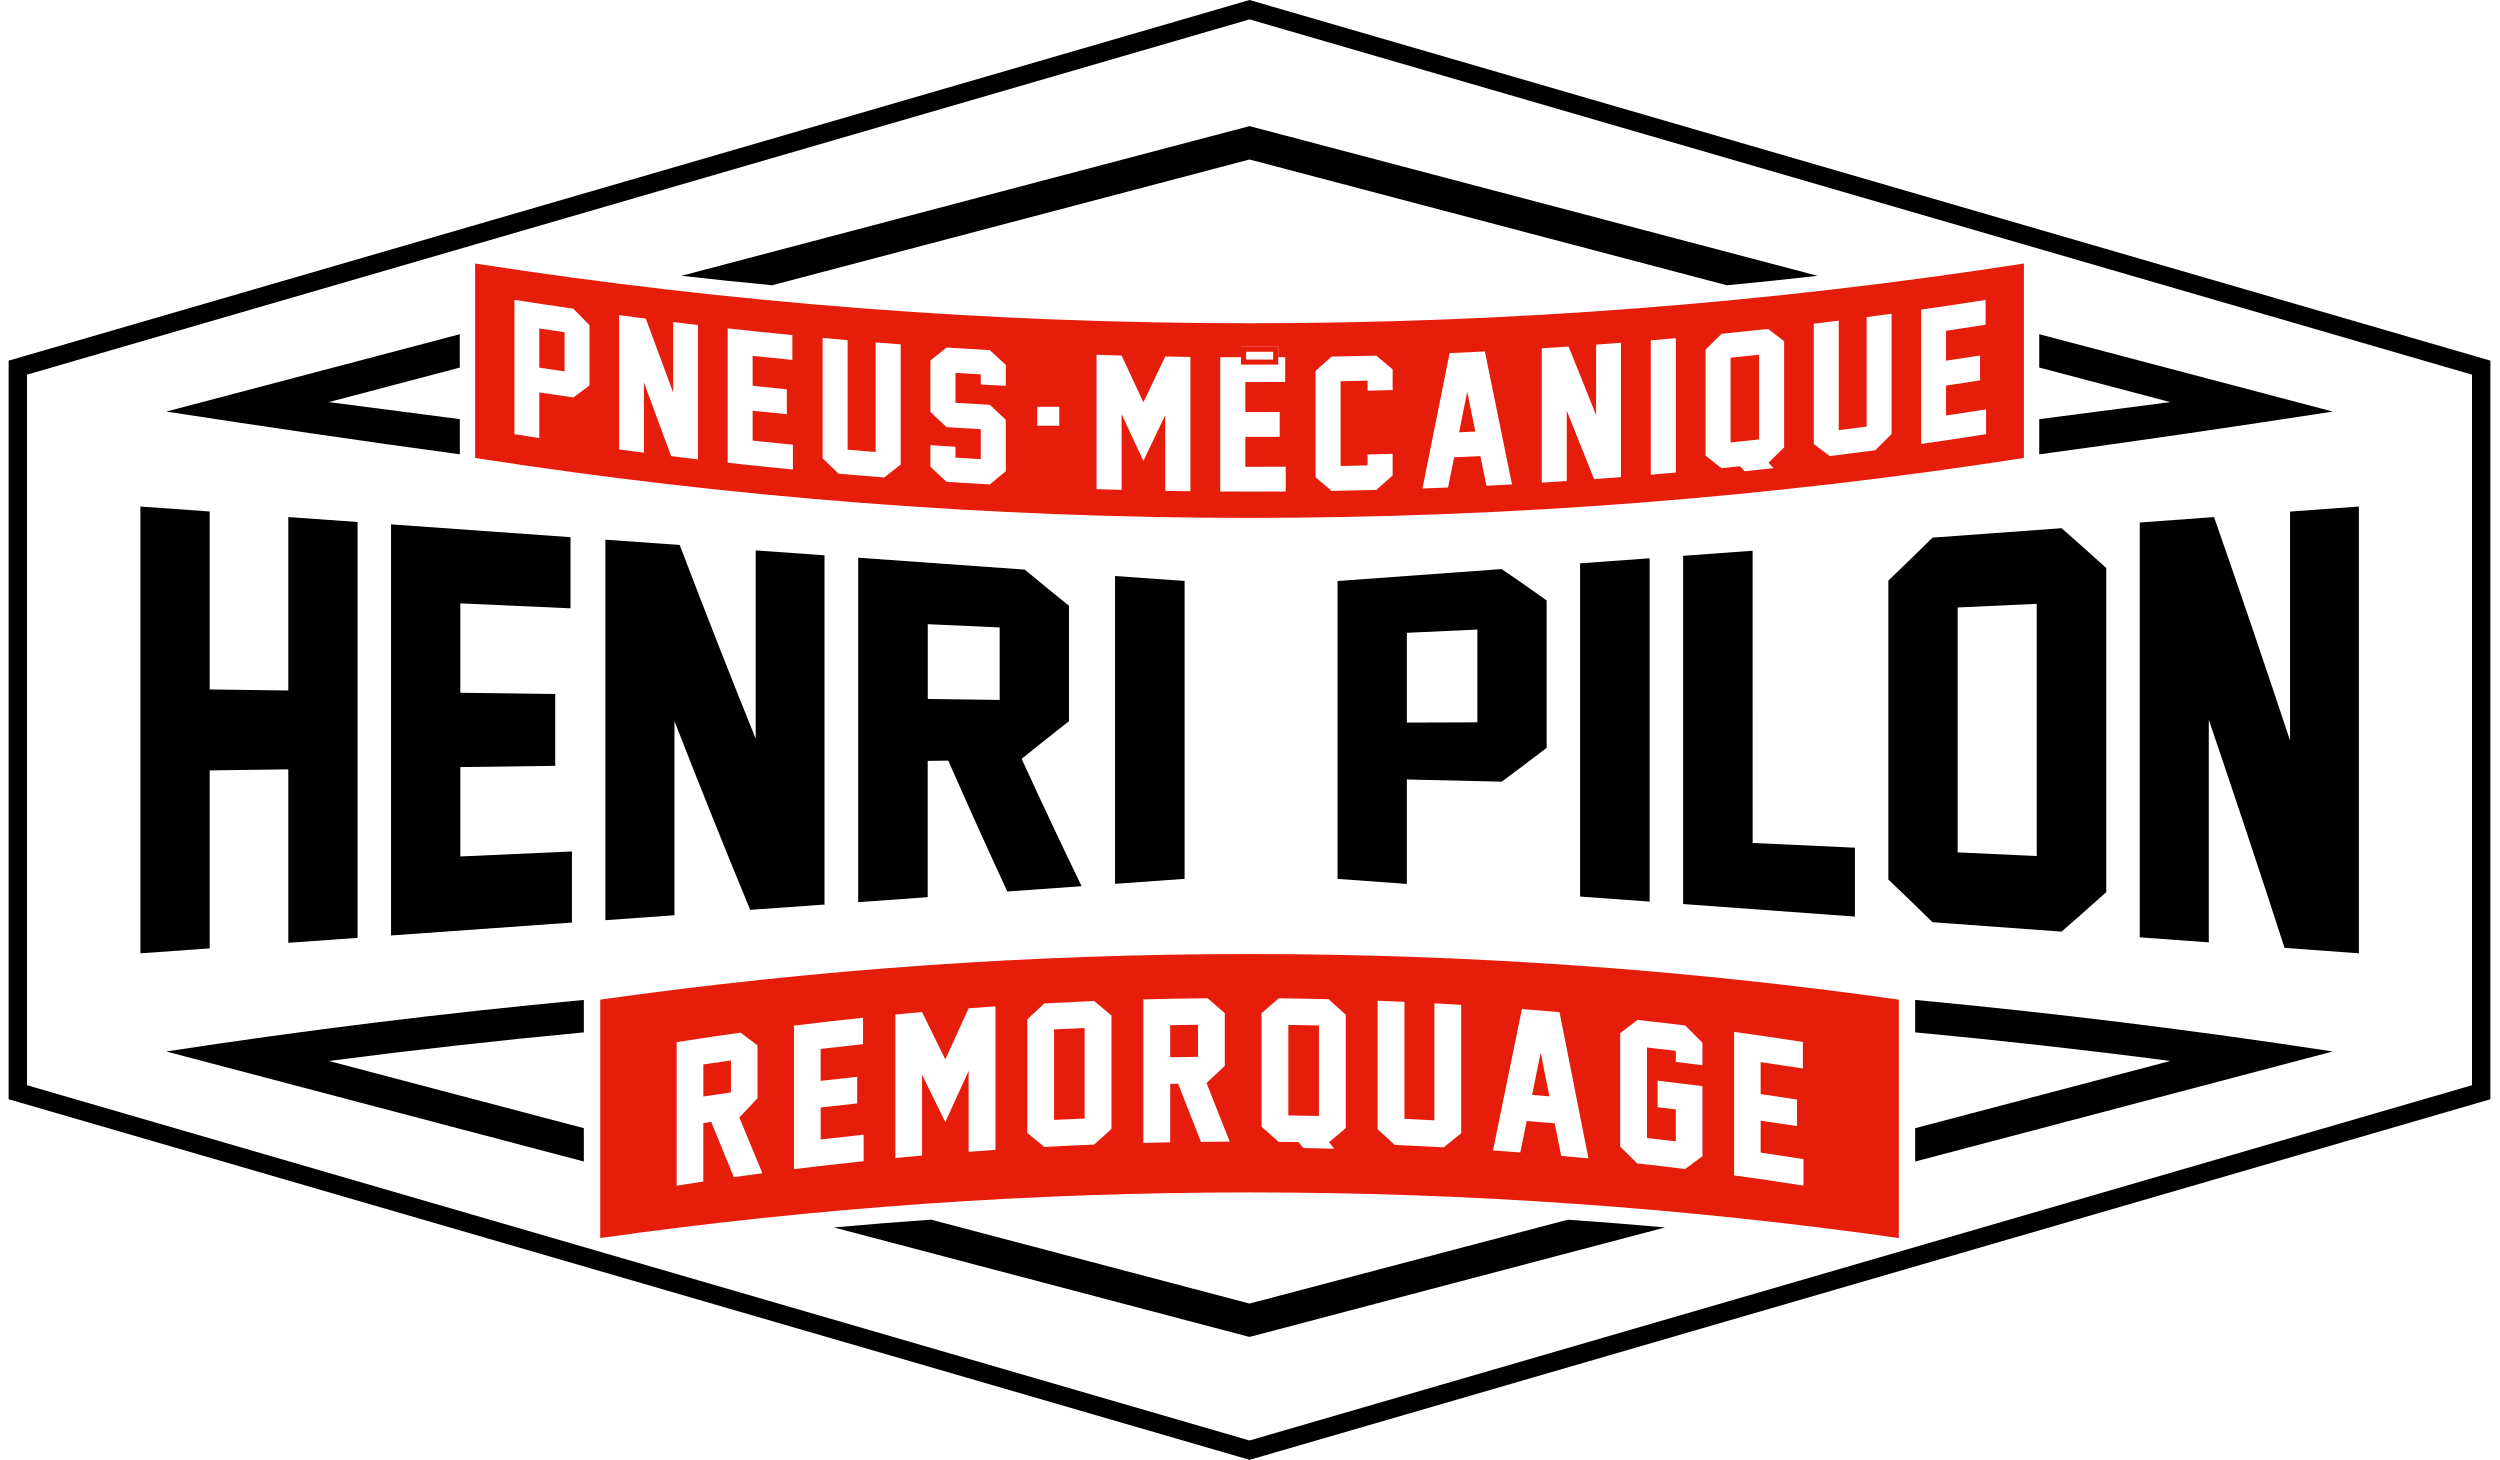
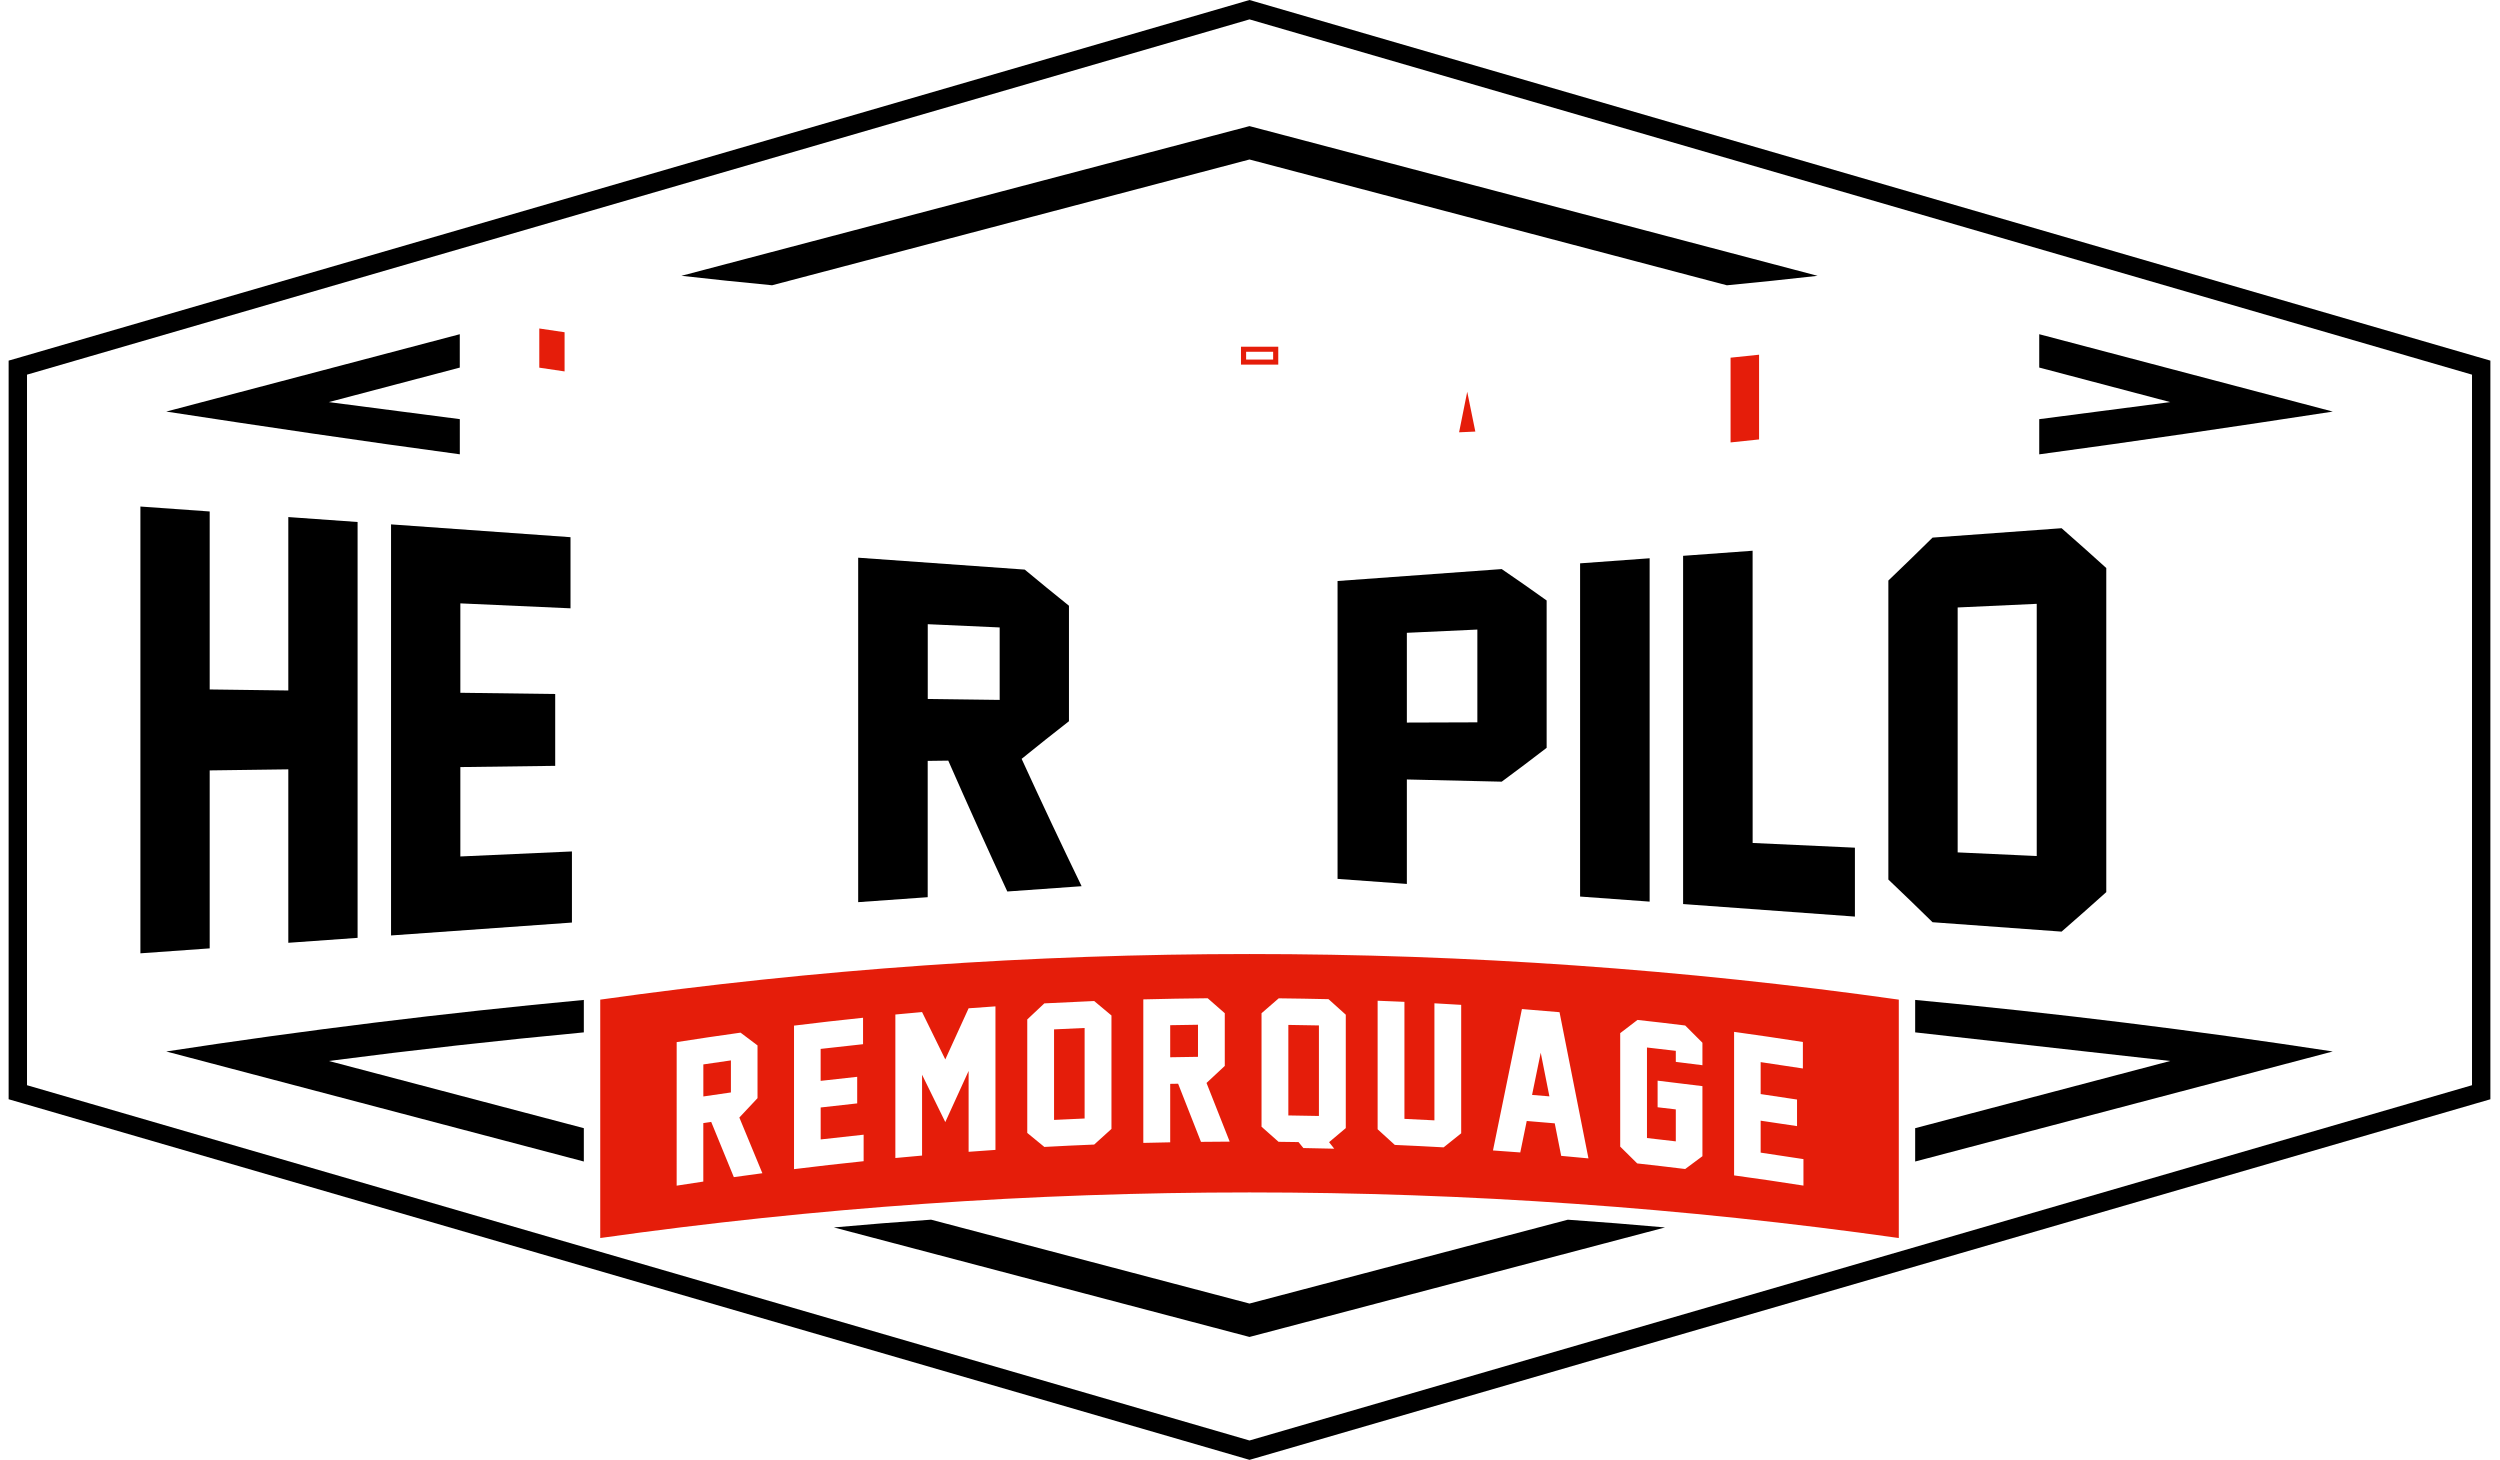
<svg xmlns="http://www.w3.org/2000/svg" viewBox="0 0 137 80" fill="none">
  <g clip-path="url(#clip0)">
    <path d="M135.744 19.551L68.751 0.081L68.473 0L68.196 0.081L1.203 19.551L0.473 19.762V20.531V59.47V60.239L1.203 60.45L68.196 79.919L68.473 80L68.751 79.92L135.744 60.451L136.473 60.24V59.471V20.531V19.762L135.744 19.551ZM135.466 59.47L103.79 68.675C103.763 68.69 103.737 68.699 103.719 68.696H103.717L68.472 78.939L1.48 59.47V20.531L68.473 1.062L135.466 20.531V59.47Z" fill="black" />
-     <path d="M118.928 58.141L104.951 61.824V63.651L127.835 57.621C120.227 56.453 112.596 55.513 104.951 54.796V56.574C109.622 57.013 114.282 57.532 118.928 58.141Z" fill="black" />
+     <path d="M118.928 58.141L104.951 61.824V63.651L127.835 57.621C120.227 56.453 112.596 55.513 104.951 54.796V56.574Z" fill="black" />
    <path d="M68.472 71.435L51.023 66.838C49.245 66.96 47.469 67.104 45.696 67.263L68.472 73.265L91.244 67.264C89.471 67.104 87.694 66.963 85.916 66.84L68.472 71.435Z" fill="black" />
    <path d="M18.018 58.141C22.663 57.535 27.324 57.015 31.994 56.574V54.796C24.349 55.513 16.717 56.454 9.11 57.621L31.994 63.651V61.824L18.018 58.141Z" fill="black" />
    <path d="M18.018 22.035L25.196 20.144V18.315L9.11 22.554C14.463 23.375 19.825 24.17 25.198 24.896V22.969C22.799 22.66 20.406 22.346 18.018 22.035Z" fill="black" />
    <path d="M68.472 8.74L94.634 15.634C96.292 15.476 97.948 15.303 99.603 15.115L68.472 6.911L37.342 15.114C38.995 15.301 40.651 15.475 42.31 15.633L68.472 8.74Z" fill="black" />
    <path d="M118.928 22.035C116.539 22.348 114.146 22.66 111.75 22.97V24.898C117.122 24.171 122.485 23.378 127.837 22.555L111.75 18.315V20.142L118.928 22.035Z" fill="black" />
    <path d="M73.298 31.839C73.298 37.28 73.298 42.721 73.298 48.163C74.564 48.255 75.83 48.346 77.096 48.44C77.096 46.531 77.096 44.621 77.096 42.715C78.829 42.754 80.561 42.795 82.294 42.836C83.115 42.231 83.936 41.612 84.756 40.981C84.756 38.29 84.756 35.597 84.756 32.906C83.936 32.32 83.115 31.745 82.294 31.185C79.294 31.401 76.297 31.62 73.298 31.839ZM80.959 39.584C79.672 39.587 78.383 39.593 77.096 39.597C77.096 37.958 77.096 36.316 77.096 34.678C78.383 34.619 79.672 34.559 80.959 34.5C80.959 36.195 80.959 37.889 80.959 39.584Z" fill="black" />
    <path d="M86.589 49.131C87.86 49.222 89.131 49.315 90.4 49.409C90.4 43.136 90.4 36.865 90.4 30.593C89.129 30.685 87.859 30.777 86.589 30.871C86.589 36.956 86.589 43.044 86.589 49.131Z" fill="black" />
    <path d="M96.043 30.18C94.773 30.273 93.503 30.365 92.234 30.459C92.234 36.82 92.234 43.181 92.234 49.542C95.372 49.773 98.51 49.999 101.649 50.229C101.649 48.97 101.649 47.711 101.649 46.453C99.781 46.366 97.912 46.28 96.045 46.195C96.043 40.856 96.043 35.519 96.043 30.18Z" fill="black" />
    <path d="M105.904 29.461C105.096 30.258 104.289 31.043 103.482 31.814C103.482 37.275 103.482 42.737 103.482 48.199C104.289 48.965 105.096 49.746 105.904 50.538C108.262 50.71 110.617 50.881 112.975 51.053C113.791 50.344 114.607 49.621 115.424 48.888C115.424 42.968 115.424 37.046 115.424 31.128C114.607 30.387 113.791 29.66 112.975 28.946C110.617 29.117 108.262 29.29 105.904 29.461ZM111.613 46.91C110.169 46.844 108.723 46.778 107.28 46.711C107.28 42.237 107.28 37.763 107.28 33.289C108.724 33.221 110.17 33.156 111.613 33.09C111.613 37.696 111.613 42.304 111.613 46.91Z" fill="black" />
-     <path d="M125.495 28.034C125.495 32.218 125.495 36.401 125.495 40.586C124.106 36.396 122.719 32.314 121.33 28.336C119.972 28.435 118.615 28.535 117.258 28.633C117.258 36.21 117.258 43.789 117.258 51.365C118.519 51.458 119.781 51.549 121.042 51.642C121.042 47.576 121.042 43.51 121.042 39.444C122.426 43.506 123.809 47.672 125.194 51.944C126.555 52.042 127.917 52.142 129.278 52.241C129.273 52.23 129.27 52.22 129.266 52.21C129.266 44.059 129.266 35.907 129.266 27.758C128.008 27.85 126.752 27.942 125.495 28.034Z" fill="black" />
    <path d="M15.799 37.839C14.363 37.82 12.926 37.801 11.491 37.782C11.491 34.53 11.491 31.28 11.491 28.029C10.226 27.938 8.959 27.848 7.694 27.758C7.694 35.919 7.694 44.081 7.694 52.242C8.959 52.153 10.224 52.061 11.491 51.971C11.491 48.72 11.491 45.469 11.491 42.218C12.928 42.197 14.363 42.179 15.799 42.16C15.799 45.328 15.799 48.496 15.799 51.665C17.064 51.575 18.33 51.483 19.596 51.394C19.596 43.797 19.596 36.203 19.596 28.606C18.33 28.516 17.064 28.425 15.799 28.335C15.799 31.504 15.799 34.671 15.799 37.839Z" fill="black" />
    <path d="M25.227 42.036C26.96 42.013 28.692 41.991 30.425 41.968C30.425 40.656 30.425 39.344 30.425 38.032C28.692 38.009 26.96 37.986 25.227 37.964C25.227 36.33 25.227 34.697 25.227 33.065C27.238 33.156 29.251 33.246 31.264 33.336C31.264 32.036 31.264 30.736 31.264 29.438C27.985 29.204 24.707 28.97 21.429 28.736C21.429 36.245 21.429 43.754 21.429 51.263C24.734 51.028 28.038 50.791 31.342 50.556C31.342 49.256 31.342 47.958 31.342 46.659C29.304 46.75 27.265 46.841 25.227 46.934C25.227 45.301 25.227 43.669 25.227 42.036Z" fill="black" />
-     <path d="M45.183 30.431C43.927 30.343 42.669 30.253 41.413 30.163C41.413 33.602 41.413 37.044 41.413 40.483C40.024 37.047 38.636 33.508 37.248 29.865C35.891 29.769 34.533 29.671 33.175 29.575C33.175 36.526 33.175 43.476 33.175 50.426C34.437 50.336 35.698 50.245 36.96 50.155C36.96 46.609 36.96 43.062 36.96 39.515C38.344 43.066 39.727 46.515 41.11 49.86C42.472 49.763 43.834 49.666 45.196 49.569C45.191 49.561 45.187 49.553 45.182 49.545C45.183 43.172 45.183 36.803 45.183 30.431Z" fill="black" />
    <path d="M58.579 39.523C58.579 37.414 58.579 35.304 58.579 33.195C57.771 32.546 56.963 31.886 56.155 31.214C53.113 30.996 50.071 30.779 47.028 30.562C47.028 36.855 47.028 43.145 47.028 49.438C48.297 49.347 49.569 49.256 50.838 49.166C50.838 46.676 50.838 44.188 50.838 41.697C51.214 41.693 51.589 41.688 51.965 41.682C53.042 44.135 54.121 46.526 55.2 48.854C56.557 48.758 57.915 48.66 59.272 48.564C58.176 46.301 57.08 43.975 55.985 41.585C56.85 40.884 57.714 40.196 58.579 39.523ZM54.782 38.355C53.468 38.337 52.154 38.32 50.841 38.303C50.841 36.938 50.841 35.571 50.841 34.206C52.154 34.265 53.468 34.325 54.782 34.384C54.782 35.708 54.782 37.031 54.782 38.355Z" fill="black" />
-     <path d="M61.106 48.434C62.376 48.344 63.646 48.251 64.916 48.161C64.916 42.72 64.916 37.279 64.916 31.837C63.645 31.747 62.375 31.656 61.106 31.566C61.106 37.189 61.106 42.811 61.106 48.434Z" fill="black" />
    <path d="M80.404 21.468C80.256 22.209 80.108 22.95 79.958 23.69C80.254 23.677 80.552 23.664 80.848 23.65C80.702 22.921 80.553 22.195 80.404 21.468Z" fill="#E51D0A" />
    <path d="M96.397 19.438C95.877 19.494 95.356 19.549 94.835 19.601C94.835 21.15 94.835 22.699 94.835 24.245C95.356 24.192 95.877 24.137 96.397 24.081C96.397 22.534 96.397 20.986 96.397 19.438Z" fill="#E51D0A" />
    <path d="M30.939 20.354C30.939 19.639 30.939 18.922 30.939 18.207C30.477 18.14 30.016 18.071 29.553 18.001C29.553 18.716 29.553 19.433 29.553 20.148C30.015 20.218 30.477 20.286 30.939 20.354Z" fill="#E51D0A" />
-     <path d="M68.473 17.715C54.308 17.715 40.035 16.614 26.037 14.44V25.096C40.032 27.276 54.308 28.38 68.473 28.38C82.638 28.38 96.913 27.275 110.91 25.096V14.44C96.912 16.615 82.638 17.715 68.473 17.715ZM102.293 17.375C102.748 17.315 103.204 17.254 103.659 17.192C103.659 19.389 103.659 21.585 103.659 23.781C103.362 24.08 103.062 24.378 102.764 24.675C101.934 24.785 101.105 24.891 100.272 24.994C99.981 24.774 99.688 24.552 99.396 24.331C99.396 22.134 99.396 19.936 99.396 17.739C99.851 17.685 100.307 17.629 100.763 17.571C100.763 19.573 100.763 21.573 100.763 23.574C101.274 23.51 101.784 23.444 102.293 23.378C102.293 21.376 102.293 19.375 102.293 17.375ZM93.466 19.152C93.758 18.866 94.052 18.58 94.344 18.293C95.193 18.207 96.041 18.119 96.888 18.025C97.183 18.25 97.476 18.475 97.77 18.7C97.77 20.639 97.77 22.578 97.77 24.515C97.485 24.796 97.202 25.075 96.917 25.356C97.004 25.455 97.092 25.555 97.18 25.654C96.656 25.712 96.13 25.769 95.605 25.824C95.522 25.733 95.437 25.641 95.355 25.55C95.014 25.585 94.675 25.619 94.334 25.654C94.044 25.426 93.756 25.199 93.466 24.971C93.466 23.031 93.466 21.093 93.466 19.152ZM91.837 18.531C91.837 20.985 91.837 23.439 91.837 25.894C91.379 25.935 90.92 25.974 90.463 26.014C90.463 23.56 90.463 21.106 90.463 18.651C90.92 18.613 91.378 18.571 91.837 18.531ZM85.961 18.992C86.463 20.245 86.964 21.497 87.465 22.747C87.465 21.461 87.465 20.174 87.465 18.886C87.92 18.854 88.373 18.819 88.827 18.782C88.827 21.233 88.827 23.684 88.827 26.135C88.829 26.137 88.831 26.141 88.832 26.144C88.341 26.183 87.849 26.22 87.356 26.255C86.857 25.006 86.357 23.755 85.858 22.504C85.858 23.789 85.858 25.075 85.858 26.36C85.403 26.39 84.945 26.42 84.489 26.448C84.489 23.994 84.489 21.54 84.489 19.085C84.981 19.058 85.471 19.026 85.961 18.992ZM81.371 19.261C81.868 21.691 82.362 24.119 82.857 26.545C82.391 26.571 81.924 26.596 81.457 26.619C81.346 26.078 81.235 25.536 81.124 24.995C80.644 25.017 80.165 25.04 79.685 25.061C79.574 25.613 79.464 26.164 79.353 26.715C78.886 26.735 78.418 26.754 77.951 26.77C78.447 24.297 78.942 21.824 79.439 19.349C80.082 19.323 80.727 19.293 81.371 19.261ZM72.092 20.328C72.383 20.066 72.676 19.804 72.969 19.541C73.784 19.527 74.601 19.51 75.418 19.488C75.718 19.739 76.019 19.99 76.317 20.24C76.317 20.619 76.317 20.995 76.317 21.374C75.86 21.387 75.401 21.4 74.944 21.411C74.944 21.227 74.944 21.043 74.944 20.859C74.45 20.871 73.958 20.881 73.465 20.891C73.465 22.439 73.465 23.988 73.465 25.535C73.958 25.525 74.45 25.515 74.944 25.503C74.944 25.305 74.944 25.106 74.944 24.907C75.401 24.896 75.86 24.884 76.317 24.87C76.317 25.265 76.317 25.66 76.317 26.055C76.019 26.32 75.718 26.585 75.418 26.849C74.601 26.87 73.784 26.889 72.969 26.902C72.676 26.651 72.383 26.4 72.092 26.148C72.092 24.207 72.092 22.267 72.092 20.328ZM68.006 19H70.049V19.573C70.176 19.573 70.302 19.573 70.429 19.573C70.429 20.025 70.429 20.479 70.429 20.931C69.701 20.938 68.974 20.939 68.245 20.939C68.245 21.486 68.245 22.032 68.245 22.579C68.872 22.579 69.499 22.579 70.127 22.574C70.127 23.029 70.127 23.483 70.127 23.938C69.499 23.941 68.872 23.942 68.245 23.942C68.245 24.49 68.245 25.036 68.245 25.582C68.983 25.582 69.72 25.581 70.457 25.575C70.457 26.029 70.457 26.481 70.457 26.934C69.261 26.942 68.065 26.942 66.869 26.935C66.869 24.481 66.869 22.027 66.869 19.573C67.248 19.575 67.628 19.571 68.006 19.573V19ZM61.464 19.484C61.862 20.339 62.26 21.191 62.657 22.044C63.057 21.209 63.456 20.374 63.856 19.538C64.316 19.546 64.774 19.552 65.234 19.559C65.234 22.012 65.234 24.466 65.234 26.921C64.774 26.915 64.316 26.909 63.856 26.9C63.856 25.517 63.856 24.136 63.856 22.753C63.456 23.589 63.057 24.424 62.657 25.259C62.26 24.406 61.862 23.554 61.464 22.699C61.464 24.081 61.464 25.464 61.464 26.846C61.006 26.834 60.547 26.82 60.09 26.805C60.09 24.351 60.09 21.898 60.09 19.442C60.547 19.457 61.006 19.471 61.464 19.484ZM56.842 22.291H58.048V23.331H56.842V22.291ZM50.987 24.395C51.444 24.425 51.902 24.456 52.359 24.484C52.359 24.683 52.359 24.88 52.359 25.079C52.822 25.108 53.283 25.135 53.746 25.161C53.746 24.615 53.746 24.067 53.746 23.521C53.12 23.485 52.497 23.448 51.872 23.407C51.577 23.13 51.282 22.854 50.987 22.575C50.987 21.636 50.987 20.698 50.987 19.759C51.282 19.523 51.577 19.284 51.872 19.045C52.662 19.096 53.452 19.142 54.242 19.186C54.533 19.457 54.826 19.73 55.118 20C55.118 20.381 55.118 20.762 55.118 21.144C54.661 21.12 54.202 21.095 53.746 21.069C53.746 20.885 53.746 20.7 53.746 20.516C53.283 20.49 52.822 20.462 52.359 20.434C52.359 20.98 52.359 21.527 52.359 22.074C52.987 22.113 53.615 22.15 54.242 22.184C54.533 22.457 54.826 22.731 55.118 23.004C55.118 23.944 55.118 24.885 55.118 25.825C54.826 26.066 54.533 26.308 54.242 26.547C53.453 26.504 52.662 26.456 51.872 26.406C51.577 26.131 51.282 25.855 50.987 25.579C50.987 25.186 50.987 24.791 50.987 24.395ZM45.079 18.52C45.535 18.561 45.992 18.601 46.449 18.64C46.449 20.641 46.449 22.642 46.449 24.642C46.96 24.686 47.473 24.729 47.985 24.769C47.985 22.767 47.985 20.767 47.985 18.766C48.442 18.802 48.899 18.837 49.356 18.871C49.356 21.067 49.356 23.264 49.356 25.46C49.056 25.695 48.756 25.931 48.458 26.165C47.623 26.1 46.79 26.032 45.957 25.959C45.665 25.677 45.371 25.395 45.079 25.113C45.079 22.916 45.079 20.718 45.079 18.52ZM43.119 21.335C43.119 21.789 43.119 22.244 43.119 22.699C42.494 22.637 41.87 22.573 41.245 22.508C41.245 23.055 41.245 23.601 41.245 24.148C41.98 24.225 42.714 24.299 43.45 24.37C43.45 24.823 43.45 25.276 43.45 25.729C42.258 25.613 41.067 25.489 39.877 25.358C39.877 22.904 39.877 20.45 39.877 17.995C41.058 18.126 42.24 18.249 43.421 18.364C43.421 18.817 43.421 19.27 43.421 19.723C42.697 19.651 41.971 19.579 41.245 19.503C41.245 20.05 41.245 20.596 41.245 21.142C41.87 21.21 42.494 21.273 43.119 21.335ZM35.39 17.46C35.889 18.811 36.388 20.161 36.888 21.509C36.888 20.221 36.888 18.935 36.888 17.648C37.34 17.703 37.793 17.756 38.245 17.81C38.245 20.261 38.245 22.711 38.245 25.163C38.247 25.166 38.248 25.169 38.249 25.172C37.759 25.115 37.269 25.056 36.778 24.995C36.281 23.649 35.783 22.3 35.285 20.951C35.285 22.236 35.285 23.523 35.285 24.808C34.831 24.749 34.378 24.69 33.924 24.629C33.924 22.175 33.924 19.721 33.924 17.267C34.414 17.332 34.901 17.396 35.39 17.46ZM28.191 16.431C29.267 16.601 30.342 16.762 31.42 16.918C31.715 17.22 32.01 17.521 32.304 17.821C32.304 18.922 32.304 20.024 32.304 21.125C32.01 21.345 31.715 21.564 31.42 21.781C30.797 21.691 30.176 21.599 29.554 21.505C29.554 22.339 29.554 23.17 29.554 24.004C29.101 23.935 28.646 23.865 28.192 23.794C28.191 21.34 28.191 18.885 28.191 16.431ZM108.809 17.795C108.088 17.909 107.365 18.019 106.642 18.126C106.642 18.674 106.642 19.22 106.642 19.766C107.265 19.675 107.886 19.581 108.506 19.483C108.506 19.938 108.506 20.392 108.506 20.846C107.886 20.942 107.265 21.038 106.642 21.13C106.642 21.677 106.642 22.224 106.642 22.77C107.375 22.663 108.106 22.55 108.837 22.435C108.837 22.887 108.837 23.341 108.837 23.794C107.653 23.98 106.466 24.159 105.28 24.328C105.28 21.874 105.28 19.42 105.28 16.965C106.457 16.797 107.633 16.621 108.809 16.436C108.809 16.889 108.809 17.343 108.809 17.795Z" fill="#E51D0A" />
    <path d="M70.049 19.981V19.573V19H68.006V19.573V19.981H70.049ZM69.768 19.277V19.704H68.287V19.277H69.768Z" fill="#E51D0A" />
    <path d="M57.762 61.371C58.319 61.344 58.879 61.318 59.437 61.294C59.437 59.64 59.437 57.986 59.437 56.333C58.879 56.356 58.321 56.381 57.762 56.41C57.762 58.062 57.762 59.718 57.762 61.371Z" fill="#E51D0A" />
    <path d="M64.127 57.938C64.635 57.929 65.142 57.92 65.65 57.914C65.65 57.328 65.65 56.741 65.65 56.156C65.142 56.164 64.635 56.171 64.127 56.181C64.127 56.766 64.127 57.352 64.127 57.938Z" fill="#E51D0A" />
    <path d="M83.957 60.001C84.275 60.028 84.591 60.054 84.907 60.081C84.75 59.281 84.591 58.485 84.432 57.688C84.275 58.46 84.116 59.231 83.957 60.001Z" fill="#E51D0A" />
    <path d="M40.054 58.11C39.55 58.181 39.046 58.255 38.543 58.33C38.543 58.916 38.543 59.501 38.543 60.086C39.046 60.01 39.55 59.938 40.054 59.866C40.054 59.281 40.054 58.695 40.054 58.11Z" fill="#E51D0A" />
    <path d="M70.601 61.126C71.159 61.135 71.719 61.145 72.277 61.155C72.277 59.502 72.277 57.847 72.277 56.194C71.719 56.181 71.159 56.171 70.601 56.165C70.601 57.82 70.601 59.474 70.601 61.126Z" fill="#E51D0A" />
    <path d="M68.473 65.345C80.364 65.345 92.252 66.177 104.054 67.844C104.054 63.49 104.054 59.134 104.054 54.78C92.252 53.114 80.363 52.281 68.473 52.281C56.584 52.281 44.693 53.114 32.893 54.78C32.893 59.134 32.893 63.49 32.893 67.844C44.693 66.177 56.583 65.345 68.473 65.345ZM46.974 59.01C46.974 59.496 46.974 59.981 46.974 60.466C46.307 60.538 45.639 60.611 44.973 60.69C44.973 61.274 44.973 61.858 44.973 62.441C45.758 62.35 46.542 62.264 47.327 62.181C47.327 62.666 47.327 63.15 47.327 63.634C46.054 63.766 44.782 63.911 43.512 64.069C43.512 61.446 43.512 58.826 43.512 56.204C44.772 56.047 46.034 55.905 47.295 55.773C47.295 56.256 47.295 56.739 47.295 57.222C46.522 57.304 45.747 57.39 44.971 57.48C44.971 58.064 44.971 58.649 44.971 59.231C45.641 59.154 46.307 59.081 46.974 59.01ZM54.551 63.014C54.061 63.045 53.571 63.083 53.08 63.119C53.08 61.641 53.08 60.165 53.08 58.688C52.654 59.62 52.228 60.555 51.802 61.49C51.378 60.625 50.954 59.759 50.529 58.895C50.529 60.373 50.529 61.849 50.529 63.325C50.042 63.369 49.554 63.413 49.066 63.459C49.066 60.837 49.066 58.216 49.066 55.595C49.554 55.549 50.042 55.504 50.529 55.461C50.954 56.324 51.378 57.191 51.802 58.057C52.228 57.12 52.654 56.186 53.08 55.254C53.571 55.216 54.061 55.181 54.551 55.149C54.551 57.77 54.551 60.391 54.551 63.014ZM65.813 62.574C65.396 61.51 64.979 60.449 64.561 59.388C64.416 59.389 64.272 59.392 64.127 59.395C64.127 60.462 64.127 61.531 64.127 62.599C63.635 62.608 63.145 62.62 62.653 62.631C62.653 60.01 62.653 57.389 62.653 54.766C63.829 54.736 65.005 54.714 66.182 54.704C66.495 54.976 66.807 55.25 67.118 55.524C67.118 56.487 67.118 57.449 67.118 58.413C66.785 58.722 66.451 59.034 66.117 59.346C66.54 60.415 66.963 61.489 67.387 62.561C66.863 62.564 66.337 62.568 65.813 62.574ZM73.749 61.82C73.444 62.076 73.139 62.333 72.833 62.591C72.927 62.711 73.022 62.83 73.116 62.949C72.554 62.934 71.988 62.922 71.426 62.913C71.337 62.804 71.246 62.696 71.158 62.586C70.792 62.581 70.428 62.576 70.064 62.571C69.754 62.295 69.442 62.019 69.132 61.744C69.132 59.671 69.132 57.599 69.132 55.525C69.448 55.251 69.76 54.979 70.074 54.708C70.985 54.718 71.892 54.734 72.804 54.755C73.119 55.039 73.434 55.321 73.749 55.606C73.749 57.679 73.749 59.749 73.749 61.82ZM85.553 63.341C85.436 62.745 85.317 62.153 85.2 61.559C84.688 61.514 84.177 61.471 83.665 61.43C83.546 62.005 83.428 62.579 83.311 63.154C82.812 63.116 82.314 63.079 81.815 63.045C82.344 60.46 82.873 57.876 83.401 55.296C84.088 55.35 84.776 55.407 85.462 55.468C85.991 58.136 86.519 60.806 87.047 63.48C86.548 63.431 86.052 63.385 85.553 63.341ZM90.254 57.403C90.254 59.055 90.254 60.71 90.254 62.364C90.78 62.424 91.307 62.485 91.834 62.547C91.834 61.964 91.834 61.379 91.834 60.795C91.501 60.756 91.17 60.718 90.837 60.678C90.837 60.191 90.837 59.706 90.837 59.22C91.656 59.315 92.477 59.415 93.293 59.52C93.293 60.799 93.293 62.08 93.293 63.36C92.978 63.594 92.663 63.826 92.348 64.062C91.472 63.955 90.595 63.851 89.719 63.755C89.408 63.447 89.097 63.141 88.787 62.834C88.787 60.761 88.787 58.69 88.787 56.616C89.102 56.375 89.418 56.133 89.734 55.892C90.605 55.987 91.477 56.09 92.348 56.197C92.663 56.513 92.978 56.826 93.293 57.142C93.293 57.553 93.293 57.964 93.293 58.374C92.807 58.311 92.322 58.25 91.834 58.191C91.834 57.989 91.834 57.788 91.834 57.586C91.307 57.524 90.78 57.461 90.254 57.403ZM98.829 63.519C98.829 64.004 98.829 64.487 98.829 64.971C97.563 64.772 96.295 64.585 95.028 64.412C95.028 61.79 95.028 59.169 95.028 56.546C96.285 56.72 97.542 56.905 98.798 57.101C98.798 57.586 98.798 58.069 98.798 58.553C98.028 58.432 97.256 58.316 96.484 58.204C96.484 58.788 96.484 59.373 96.484 59.955C97.149 60.051 97.814 60.151 98.477 60.255C98.477 60.74 98.477 61.225 98.477 61.711C97.814 61.609 97.149 61.509 96.484 61.413C96.484 61.998 96.484 62.581 96.484 63.164C97.267 63.28 98.049 63.398 98.829 63.519ZM80.073 55.066C80.073 57.414 80.073 59.759 80.073 62.105C79.753 62.36 79.433 62.617 79.111 62.875C78.22 62.825 77.328 62.78 76.436 62.742C76.122 62.456 75.808 62.17 75.494 61.884C75.494 59.536 75.494 57.188 75.494 54.84C75.985 54.859 76.472 54.877 76.963 54.901C76.963 57.039 76.963 59.176 76.963 61.314C77.511 61.34 78.058 61.366 78.606 61.395C78.606 59.258 78.606 57.12 78.606 54.981C79.095 55.009 79.584 55.035 80.073 55.066ZM57.23 54.985C58.14 54.938 59.051 54.894 59.961 54.856C60.276 55.119 60.593 55.383 60.908 55.648C60.908 57.719 60.908 59.791 60.908 61.865C60.593 62.15 60.276 62.435 59.961 62.722C59.05 62.759 58.14 62.801 57.23 62.852C56.918 62.595 56.606 62.339 56.294 62.084C56.294 60.013 56.294 57.939 56.294 55.865C56.606 55.571 56.919 55.279 57.23 54.985ZM37.082 57.108C38.248 56.925 39.415 56.751 40.582 56.589C40.892 56.822 41.202 57.055 41.512 57.289C41.512 58.252 41.512 59.214 41.512 60.179C41.181 60.531 40.849 60.885 40.516 61.241C40.936 62.256 41.358 63.274 41.778 64.293C41.256 64.362 40.734 64.434 40.214 64.507C39.799 63.496 39.386 62.489 38.974 61.481C38.829 61.502 38.685 61.524 38.541 61.546C38.541 62.614 38.541 63.681 38.541 64.75C38.054 64.823 37.569 64.896 37.081 64.974C37.082 62.35 37.082 59.727 37.082 57.108Z" fill="#E51D0A" />
  </g>
  <defs>
    <clipPath id="clip0">
      <rect width="136" height="80" fill="white" transform="translate(0.473)" />
    </clipPath>
  </defs>
</svg>